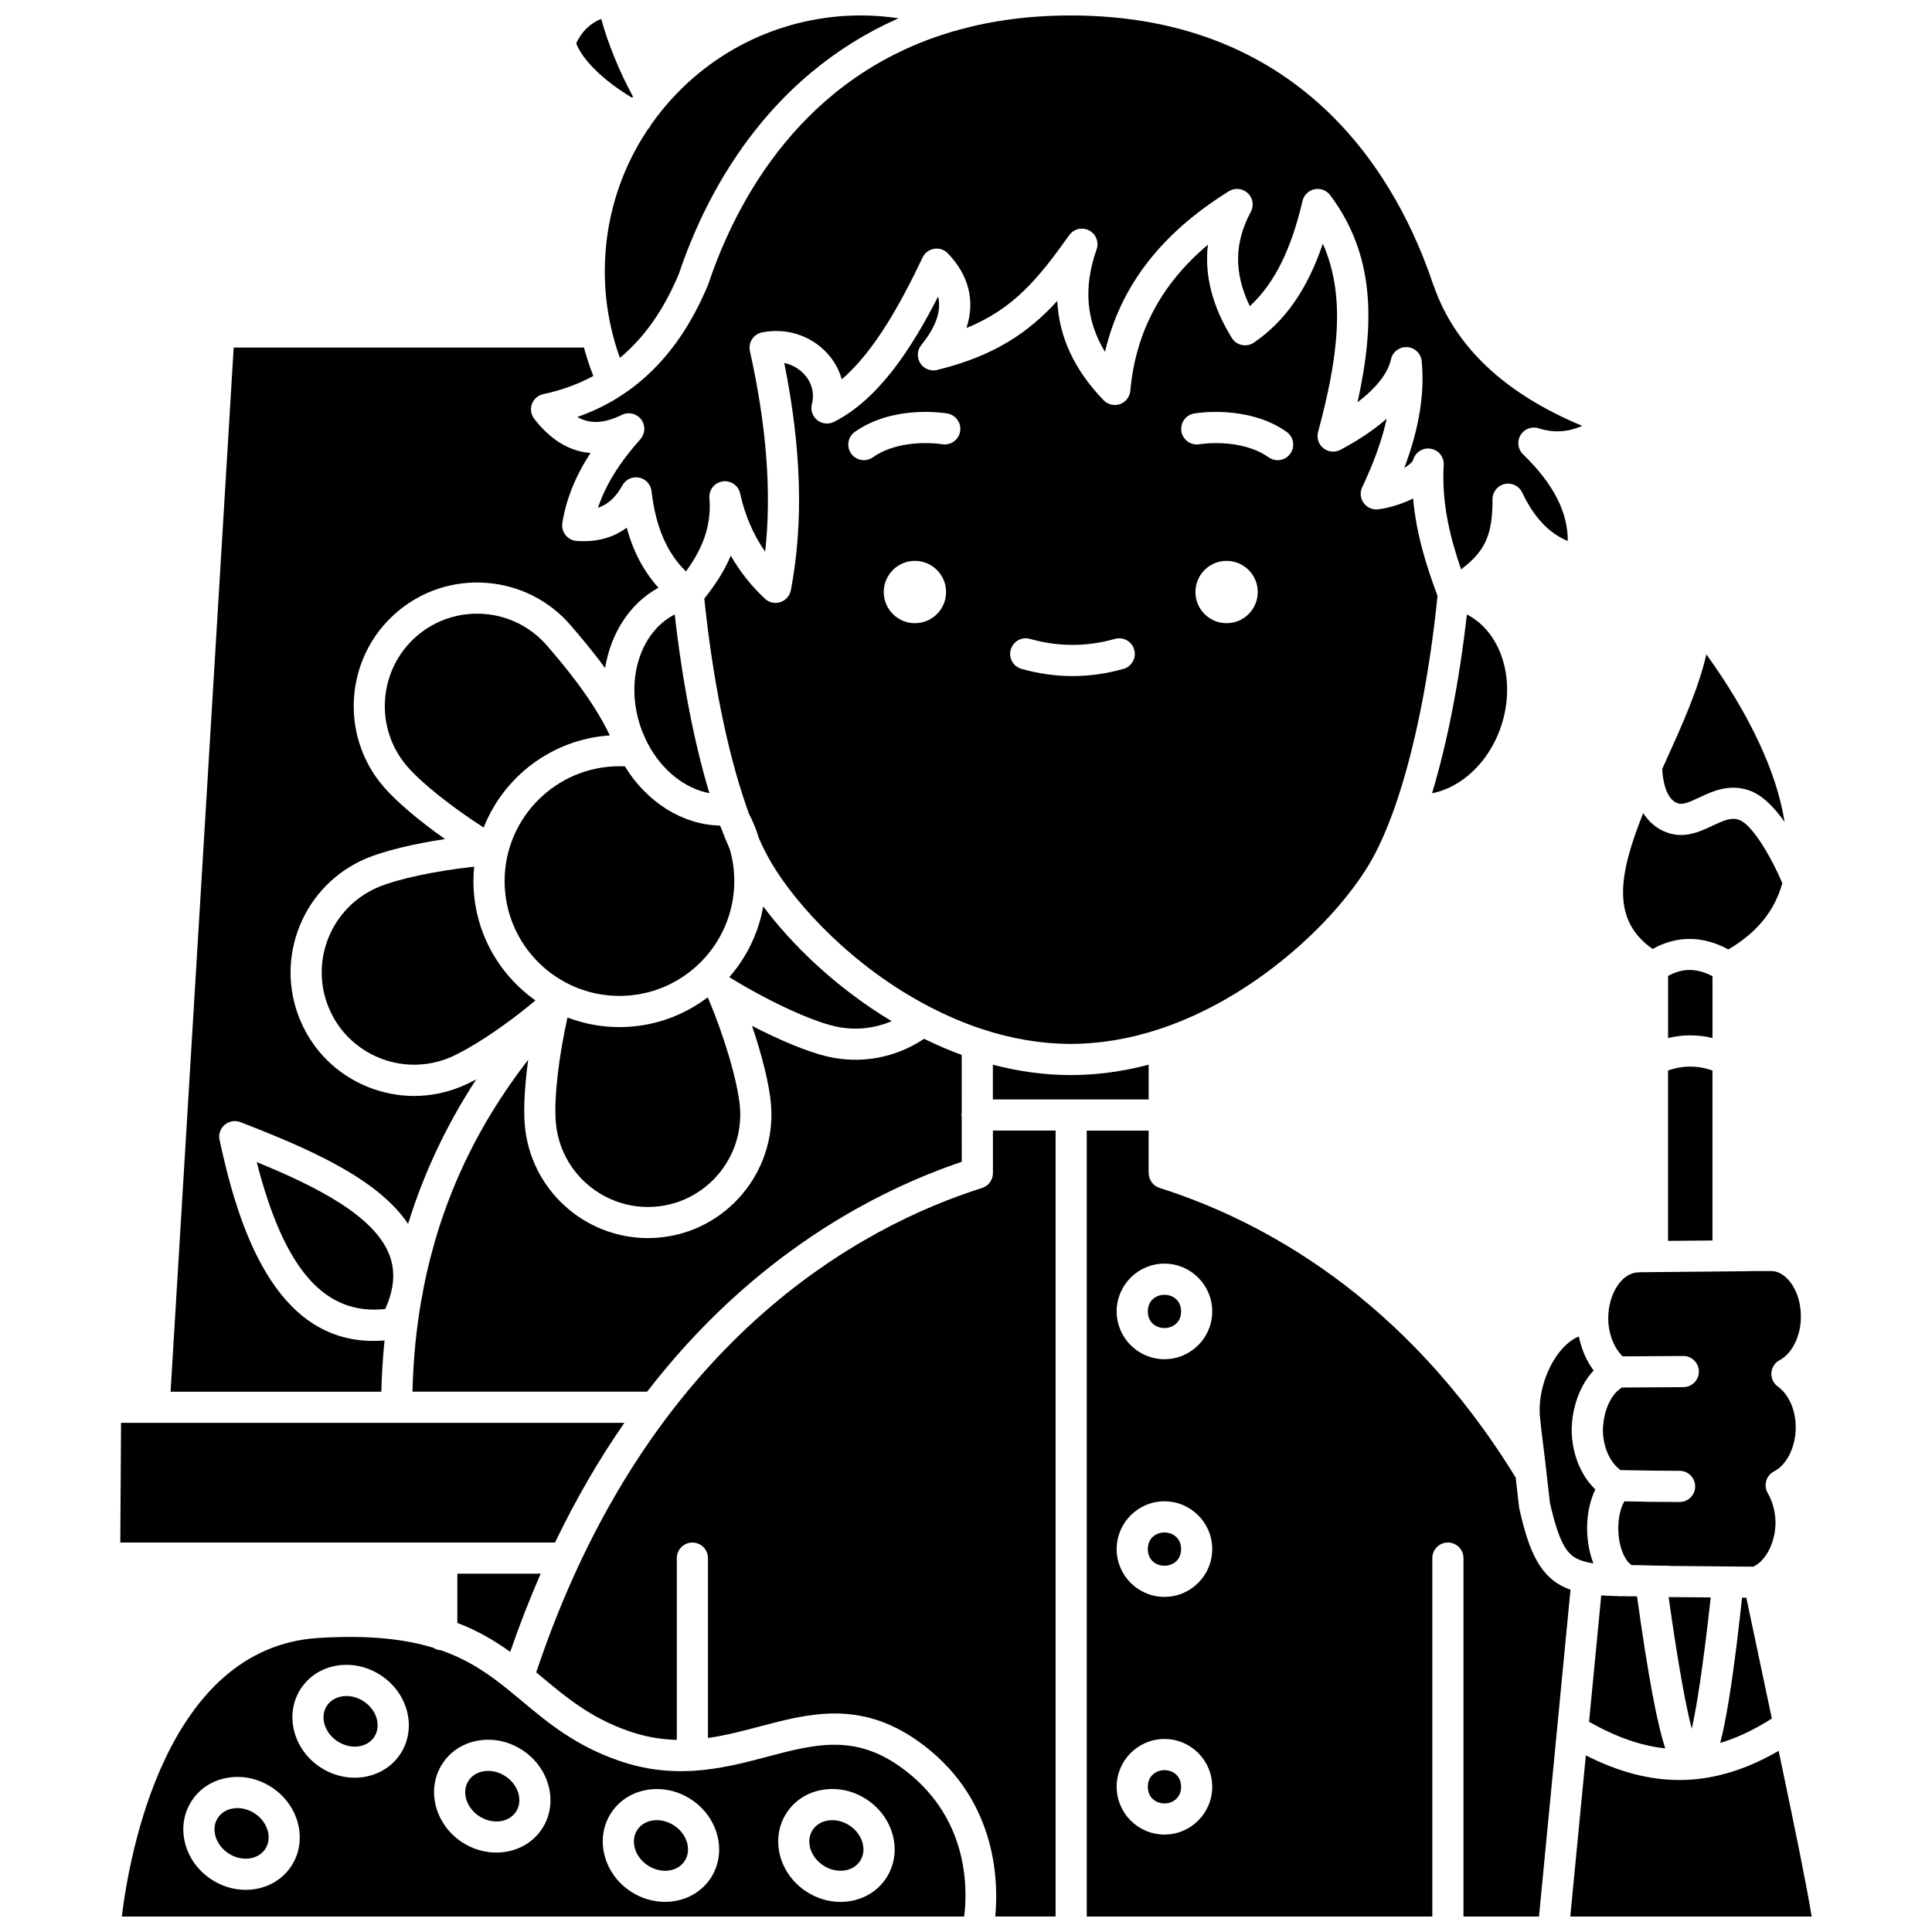
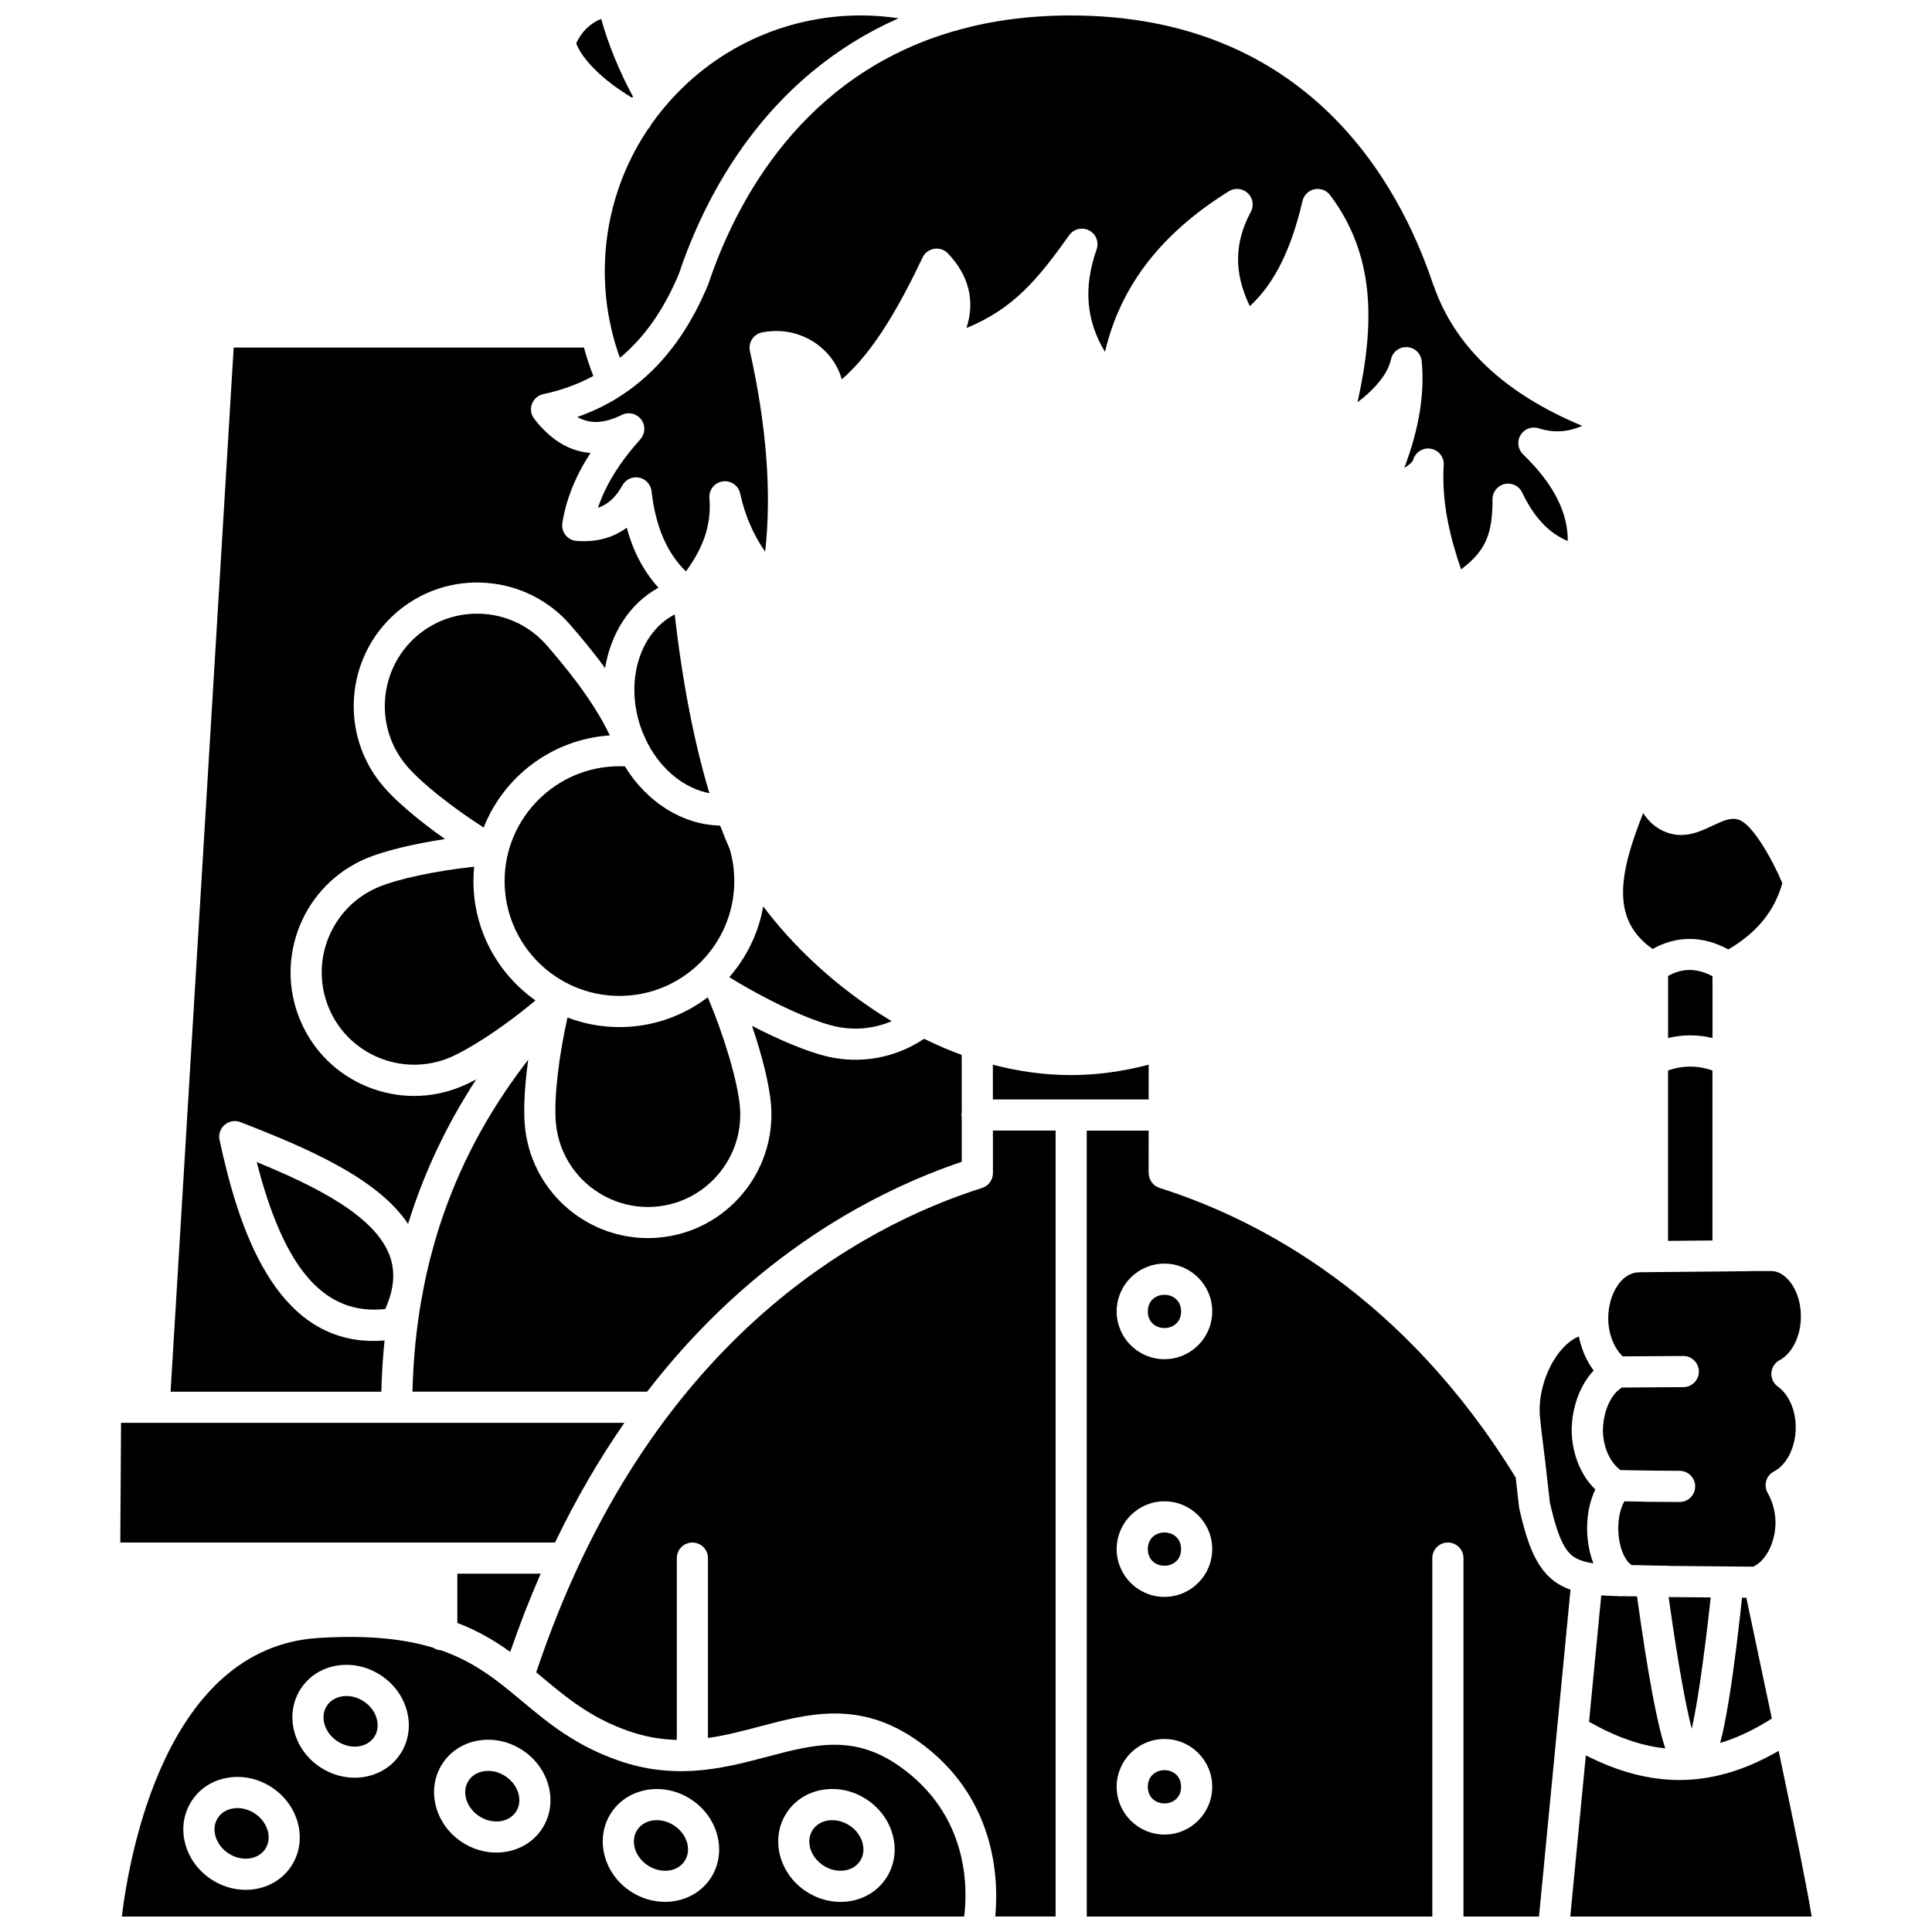
<svg xmlns="http://www.w3.org/2000/svg" width="800px" height="800px" version="1.1" viewBox="144 144 512 512">
  <defs>
    <clipPath id="f">
      <path d="m304 148.09h79v90.906h-79z" />
    </clipPath>
    <clipPath id="e">
      <path d="m297 148.09h267v147.91h-267z" />
    </clipPath>
    <clipPath id="d">
      <path d="m176 577h224v74.902h-224z" />
    </clipPath>
    <clipPath id="c">
      <path d="m286 443h138v208.9h-138z" />
    </clipPath>
    <clipPath id="b">
      <path d="m431 443h130v208.9h-130z" />
    </clipPath>
    <clipPath id="a">
      <path d="m560 607h65v44.902h-65z" />
    </clipPath>
  </defs>
  <path d="m407.12 426.16 0.004 9.203h41.281l0.004-9.207c-6.926 1.816-13.855 2.75-20.656 2.75-6.793 0-13.711-0.934-20.633-2.746z" />
  <path d="m308.16 416.19c-4.848 0-9.488-0.906-13.766-2.539-2.359 10.469-3.621 21.582-3.098 27.711 1.094 13.461 12.934 23.504 26.398 22.418 13.445-1.094 23.496-12.938 22.398-26.398-0.57-6.664-4.078-18.625-8.535-29.094-6.504 4.953-14.613 7.902-23.398 7.902z" />
-   <path d="m289 315.14c-8.789-10.234-24.273-11.406-34.52-2.609-10.219 8.809-11.391 24.297-2.613 34.523 3.758 4.391 11.773 10.77 20.305 16.25 5.375-13.582 18.219-23.418 33.445-24.41-4.66-9.777-12.449-18.891-16.363-23.461z" />
+   <path d="m289 315.14c-8.789-10.234-24.273-11.406-34.52-2.609-10.219 8.809-11.391 24.297-2.613 34.523 3.758 4.391 11.773 10.77 20.305 16.25 5.375-13.582 18.219-23.418 33.445-24.41-4.66-9.777-12.449-18.891-16.363-23.461" />
  <path d="m314.37 338.23c0.012 0.027 0.023 0.059 0.039 0.086 0.004 0.008 0.008 0.016 0.012 0.023 0 0.004 0.004 0.008 0.004 0.008 0.402 0.984 0.844 1.945 1.316 2.856 3.754 7.039 9.82 11.781 16.258 13-4.004-13.246-7.199-29.703-9.188-47.371-9.43 4.836-13.363 18.094-8.789 30.531 0.016 0.039 0.027 0.078 0.043 0.121 0.078 0.25 0.195 0.496 0.305 0.746z" />
  <path d="m308.16 347.06c-16.781 0-30.434 13.652-30.434 30.434s13.652 30.434 30.434 30.434 30.434-13.652 30.434-30.434c0-3.019-0.426-5.91-1.258-8.598-0.891-2.016-1.641-3.856-2.281-5.602-0.012-0.02-0.02-0.039-0.031-0.059-0.078-0.152-0.152-0.305-0.23-0.453-9.812-0.191-19.316-6.094-25.199-15.688-0.5-0.027-0.973-0.035-1.434-0.035z" />
  <path d="m380.29 414.62c-15.012-9.016-26.617-20.504-34.027-30.418-1.25 7.109-4.438 13.551-9.008 18.762 0.086 0.047 0.176 0.082 0.258 0.133 9.684 6.008 21 11.281 27.52 12.832 5.184 1.23 10.496 0.738 15.258-1.309z" />
  <g clip-path="url(#f)">
    <path d="m305.99 231.02c0.598 2.684 1.375 5.289 2.289 7.82 6.496-5.394 11.695-12.809 15.672-22.371 0.004-0.008 0.008-0.016 0.008-0.023 7.363-21.863 19.484-40.281 35.062-53.266 7.062-5.887 14.781-10.664 23.113-14.332-3.293-0.492-6.633-0.758-10.004-0.758-20.258 0-39.297 8.953-52.242 24.562-1.242 1.496-2.359 2.965-3.352 4.375-0.035 0.078-0.055 0.156-0.094 0.23-0.203 0.387-0.461 0.723-0.754 1.016-7.465 11.156-11.414 24.156-11.414 37.668 0.008 5.156 0.582 10.23 1.715 15.078z" />
  </g>
  <path d="m244.29 379.08c-12.453 5.223-18.352 19.598-13.137 32.043 5.184 12.449 19.543 18.34 32.02 13.148 4.703-1.98 13.594-7.484 22.73-15.152-9.934-7.012-16.438-18.57-16.438-31.625 0-1.289 0.066-2.559 0.191-3.816-10.008 1.078-19.996 3.176-25.367 5.402z" />
  <path d="m311.52 169.91c0.078-0.102 0.156-0.203 0.234-0.305-3.543-6.477-6.578-13.895-8.43-20.598-2.945 1.191-5.106 3.305-6.633 6.457 1.723 4.519 7.352 9.98 14.828 14.445z" />
-   <path d="m541.49 337.37c4.582-12.453 0.641-25.73-8.75-30.531-1.988 17.594-5.195 34.051-9.234 47.387 7.598-1.473 14.688-7.894 17.984-16.855z" />
  <path d="m256.21 485.56c-0.121 0.871-0.285 1.75-0.496 2.637-1.402 7.926-2.199 16.125-2.402 24.613h62.188c28.246-36.648 61.043-53.367 83.375-60.922l-0.008-11.766c-0.031-0.207-0.062-0.418-0.062-0.637 0-0.215 0.031-0.422 0.062-0.629l-0.008-15.293c-3.285-1.199-6.625-2.633-9.977-4.273-7.562 5.078-16.805 6.789-25.758 4.664-5.086-1.207-12.363-4.215-19.832-8.094 2.707 7.961 4.59 15.605 5.035 20.82 1.465 18.016-11.977 33.852-29.961 35.316-0.898 0.074-1.793 0.109-2.676 0.109-16.871 0-31.23-12.984-32.621-30.07-0.367-4.293-0.012-10.457 0.914-17.207-14.223 18.348-23.422 38.453-27.773 60.73z" />
  <path d="m581.96 395.48c6.438-3.578 13.289-3.535 20.066 0.125 7.551-4.41 12.254-10.18 14.309-17.555-2.731-6.473-7.875-15.559-11.488-16.793-2.043-0.695-4 0.141-7.019 1.566-3.523 1.664-7.902 3.731-12.945 1.449-2.422-1.098-4.16-2.836-5.414-4.797-6.734 16.816-8.328 28.441 2.492 36.004z" />
  <path d="m573 533.22c0.047 0.039 0.094 0.078 0.141 0.121 0.098 0.09 0.203 0.176 0.309 0.254l5.535 0.086c0.012 0 0.02 0.004 0.031 0.004s0.02-0.004 0.031-0.004l2.867 0.051 7.223 0.051c2.281 0.016 4.117 1.879 4.102 4.16-0.016 2.269-1.863 4.102-4.129 4.102h-0.031l-8.422-0.051c-0.043 0-0.082 0-0.125-0.004l-1.691-0.051-4.375-0.07c-2.422 4.242-2.062 12.094 0.809 15.84 0.031 0.043 0.066 0.086 0.098 0.133 0.148 0.191 0.566 0.57 1.023 0.93h0.746 0.121l7.195 0.156h1.395c0.238 0 0.469 0.02 0.691 0.059l22.078 0.195c0.227-0.113 0.457-0.234 0.707-0.371 3.074-1.934 5.16-6.469 5.199-11.32-0.039-2.809-0.754-5.543-2.07-7.824-0.566-0.98-0.703-2.148-0.383-3.234 0.32-1.086 1.074-1.992 2.082-2.508 3.371-1.723 5.727-6.492 5.727-11.598 0.039-4.539-1.816-8.789-4.723-10.859-1.168-0.832-1.82-2.207-1.723-3.637 0.094-1.43 0.926-2.707 2.191-3.379 3.348-1.77 5.66-6.539 5.621-11.59 0-6.617-3.516-11.258-6.914-11.938-0.242-0.043-0.672-0.078-1.078-0.078h-4.356l-2.703 0.051-4.211 0.039h-0.012-0.012l-19.855 0.188c-0.059 0.004-0.109 0.016-0.168 0.016-0.047 0-0.09-0.012-0.137-0.012l-3.266 0.031c-0.172 0.027-0.348 0.043-0.523 0.051-4.234 0.137-7.812 5.695-7.812 12.145 0 4.023 1.477 7.836 3.832 10.098l16.027-0.105h0.027c2.269 0 4.113 1.832 4.129 4.102v0.027c0 2.269-1.832 4.113-4.102 4.129l-16.328 0.105c-0.625 0.445-1.223 0.938-1.75 1.508-1.504 1.762-2.586 4.32-3.043 7.227-0.121 0.723-0.168 1.539-0.211 2.402 0.008 4.258 1.625 8.223 4.215 10.375z" />
  <path d="m586.05 427.7v45.145l11.773-0.105-0.004-45.039c-3.941-1.391-7.828-1.391-11.77 0z" />
  <path d="m597.83 402.71c-4.16-2.191-7.906-2.215-11.773-0.078v16.453c3.922-0.945 7.856-0.945 11.773 0z" />
  <path d="m245.91 499.23c-1.008 0.082-1.996 0.129-2.957 0.129-26.133 0-35.762-29.922-40.77-53.266-0.32-1.484 0.203-3.023 1.359-4.008s2.758-1.254 4.172-0.707c18.176 7.047 36.34 14.918 44.43 26.965 4.188-13.52 10.219-26.297 18.059-38.297-1.367 0.727-2.656 1.348-3.836 1.848-8.086 3.367-16.98 3.391-25.066 0.078-8.094-3.32-14.402-9.59-17.762-17.656-6.973-16.637 0.91-35.863 17.578-42.852 4.82-2 12.477-3.844 20.809-5.106-6.922-4.887-12.949-9.984-16.316-13.922-11.734-13.668-10.172-34.379 3.496-46.16 6.637-5.695 15.086-8.473 23.816-7.809 8.727 0.66 16.668 4.672 22.359 11.301l0.254 0.297c2.164 2.527 5.449 6.371 8.82 10.984 1.504-9.199 6.527-17.156 14.148-21.297-3.879-4.266-6.68-9.527-8.406-15.918-3.644 2.711-8.082 3.894-13.285 3.519-1.152-0.082-2.219-0.645-2.941-1.551-0.719-0.906-1.023-2.074-0.844-3.219 1-6.269 3.461-12.398 7.465-18.547-5.566-0.414-10.555-3.426-14.906-9.02-0.875-1.125-1.109-2.621-0.617-3.957 0.492-1.336 1.633-2.328 3.027-2.621 4.824-1.016 9.223-2.625 13.238-4.809-0.965-2.445-1.785-4.961-2.484-7.523l-92.824-0.004-16.723 276.71h55.852c0.109-4.598 0.398-9.125 0.855-13.59z" />
-   <path d="m588.29 356.76c1.41 0.641 2.914 0.066 6.008-1.395 3.519-1.66 7.898-3.727 13.211-1.914 3.527 1.203 6.742 4.562 9.418 8.371-1.992-12.918-9.109-28.262-20.715-44.41-2.176 9.352-6.625 19.164-10.969 28.738-0.246 0.543-0.488 1.078-0.73 1.613 0.082 2.519 0.832 7.66 3.777 8.996z" />
  <path d="m592.33 602.14c1.297-5.719 2.973-16.188 5.031-34.809l-11.16-0.09c2.637 18.699 4.641 29.184 6.129 34.898z" />
  <path d="m585.31 607.33c-2.191-6.742-4.488-18.828-7.481-40.273l-0.758-0.023h-1.988c-0.176 0-0.352-0.012-0.527-0.035-0.035-0.004-0.078 0-0.109-0.004-0.301 0.02-0.59 0.027-0.859 0.027-0.473 0-0.898-0.023-1.27-0.043-0.223-0.012-0.445-0.023-0.672-0.027-1.199-0.031-2.285-0.082-3.301-0.152l-3.227 33.496c7.133 4.027 13.746 6.375 20.191 7.035z" />
  <g clip-path="url(#e)">
    <path d="m331.73 219.24c-0.027 0.082-0.059 0.16-0.09 0.242 0 0 0 0.004-0.004 0.004-0.004 0.008-0.004 0.016-0.008 0.023-0.059 0.145-0.125 0.277-0.184 0.422-0.008 0.02-0.012 0.031-0.023 0.051v0.004c-7.387 17.547-18.938 29.129-34.422 34.516 3.402 1.961 7.125 1.723 11.82-0.562 1.773-0.863 3.91-0.352 5.102 1.223 1.188 1.574 1.098 3.769-0.219 5.242-5.555 6.211-9.262 12.203-11.234 18.172 2.668-0.895 4.75-2.836 6.477-5.953 0.871-1.574 2.656-2.402 4.418-2.051 1.762 0.348 3.098 1.797 3.301 3.582 1.07 9.383 4.07 16.379 9.121 21.27 3.793-5.176 6.906-11.449 6.215-19.406-0.188-2.172 1.34-4.113 3.496-4.438s4.191 1.074 4.652 3.203c1.25 5.734 3.473 10.895 6.629 15.418 1.73-15.719 0.391-33.211-4.043-53.164-0.242-1.086-0.035-2.219 0.57-3.148 0.605-0.93 1.562-1.578 2.648-1.797 6.348-1.27 12.746 0.734 17.109 5.359 1.934 2.051 3.293 4.473 4.016 7.062 8.891-7.582 15.996-20.887 21.422-32.281 0.582-1.227 1.734-2.086 3.074-2.301 1.34-0.219 2.703 0.242 3.641 1.227 5.606 5.871 7.234 12.672 4.906 19.773 12.609-5.152 19.082-13.164 27.234-24.605 1.195-1.676 3.438-2.215 5.266-1.27 1.828 0.949 2.676 3.098 1.992 5.039-3.519 9.973-2.797 18.926 2.231 27.156 4.059-17.426 14.871-31.418 32.828-42.57 1.59-0.988 3.644-0.781 5.008 0.5 1.363 1.285 1.691 3.32 0.805 4.969-4.402 8.156-4.512 16.191-0.266 24.984 6.465-5.934 10.949-14.934 13.961-27.879 0.363-1.566 1.602-2.777 3.176-3.106 1.57-0.328 3.191 0.281 4.156 1.57 11.785 15.762 11.953 33.59 7.246 54.891 4.957-3.781 8.078-7.734 8.867-11.379 0.43-1.988 2.242-3.363 4.277-3.25 2.031 0.121 3.676 1.703 3.867 3.727 0.824 8.578-0.688 17.895-4.609 28.285 1.281-0.773 2.18-1.566 2.359-2.176 0.594-2.016 2.602-3.266 4.672-2.902 2.07 0.363 3.535 2.219 3.41 4.316-0.594 9.906 1.66 19.098 4.602 27.656 6.578-4.941 8.34-9.391 8.332-18.594-0.004-1.934 1.336-3.609 3.223-4.035 1.883-0.422 3.812 0.516 4.641 2.262 3.098 6.551 7.074 10.789 12.078 12.848 0.051-7.68-3.859-15.238-11.855-22.973-1.379-1.336-1.656-3.445-0.672-5.09 0.988-1.645 2.977-2.394 4.805-1.809 3.922 1.262 7.738 1.055 11.547-0.648-20.484-8.5-33.684-20.934-39.316-37.02-0.047-0.105-0.098-0.215-0.133-0.305-0.031-0.082-0.062-0.16-0.09-0.242-8.879-26.59-33.176-71.188-96.012-71.188-11.027 0-20.867 1.379-29.645 3.793-0.41 0.199-0.859 0.324-1.332 0.375-40.254 11.68-57.773 45.312-65.043 66.977z" />
  </g>
-   <path d="m506.8 373.1c2.441-4.059 4.816-9.395 7.055-15.863v-0.004c0.004-0.016 0.012-0.027 0.016-0.043 5.027-14.562 8.949-34.16 11.086-55.27-2.969-7.969-5.656-16.5-6.465-25.809-3.422 1.695-7.098 2.629-9.32 2.871-1.488 0.152-2.945-0.496-3.812-1.715-0.863-1.219-1.004-2.812-0.363-4.164 3.109-6.535 5.266-12.555 6.496-18.145-3.836 3.367-8.281 6.133-12.273 8.246-1.453 0.77-3.223 0.605-4.508-0.422s-1.84-2.715-1.41-4.305c5.293-19.629 7.453-35.996 1.258-49.895-4.102 12.145-10.023 20.594-18.281 26.215-0.93 0.637-2.086 0.859-3.188 0.625s-2.062-0.91-2.652-1.871c-5.172-8.387-7.285-16.652-6.332-24.707-12.414 10.477-19.168 23.234-20.562 38.723-0.145 1.609-1.215 2.988-2.738 3.523-1.523 0.535-3.219 0.137-4.344-1.023-7.734-8.004-11.836-16.816-12.273-26.324-7.578 8.32-16.645 14.586-31.844 18.301-1.723 0.422-3.523-0.305-4.473-1.805s-0.832-3.438 0.285-4.812c4.445-5.465 5.223-9.648 4.461-12.863-7.019 13.75-15.758 27.254-27.602 33.234-1.449 0.73-3.191 0.547-4.457-0.473-1.262-1.02-1.812-2.684-1.402-4.254 0.746-2.852-0.023-5.754-2.106-7.957-1.418-1.504-3.234-2.5-5.215-2.918 4.566 22.723 5.137 42.465 1.742 60.227-0.281 1.48-1.348 2.688-2.781 3.152-1.434 0.465-3.004 0.113-4.102-0.918-3.609-3.387-6.625-7.195-9.031-11.395-1.863 4.406-4.457 8.168-7.019 11.367 2.144 20.805 5.988 40.004 10.875 54.273 0.043 0.098 0.066 0.199 0.098 0.297 0.289 0.863 0.566 1.66 0.84 2.43 1.113 2.102 1.992 4.258 2.613 6.41 1.105 2.531 2.32 4.906 3.609 7.055 6.465 10.785 21.258 27.137 41.68 37.73 4.691 2.43 9.363 4.414 13.879 5.894 7.898 2.606 15.797 3.926 23.492 3.926s15.594-1.32 23.484-3.922c25.176-8.266 46.457-28.406 55.586-43.625zm-37.742-63.949c-4.562 0-8.258-3.699-8.258-8.258 0-4.562 3.699-8.258 8.258-8.258 4.562 0 8.258 3.699 8.258 8.258s-3.699 8.258-8.258 8.258zm-8.621-55.562c0.574-0.102 14.227-2.402 24.531 4.859 1.863 1.312 2.312 3.891 0.996 5.754-0.805 1.141-2.082 1.754-3.379 1.754-0.82 0-1.652-0.246-2.375-0.754-7.461-5.258-18.242-3.492-18.352-3.473-2.242 0.383-4.379-1.121-4.769-3.363-0.387-2.246 1.105-4.383 3.348-4.777zm-73.973 55.562c-4.562 0-8.258-3.699-8.258-8.258 0-4.562 3.699-8.258 8.258-8.258 4.562 0 8.258 3.699 8.258 8.258 0.004 4.559-3.695 8.258-8.258 8.258zm11.973-50.781c-0.395 2.242-2.535 3.738-4.773 3.352-0.188-0.031-10.918-1.762-18.352 3.473-0.723 0.508-1.551 0.754-2.375 0.754-1.297 0-2.574-0.609-3.379-1.754-1.312-1.863-0.867-4.441 0.996-5.754 10.305-7.262 23.957-4.957 24.531-4.859 2.246 0.402 3.746 2.543 3.352 4.789zm43.301 62.887c-4.477 1.27-9.023 1.91-13.516 1.91-4.492 0-9.035-0.645-13.516-1.91-2.195-0.621-3.469-2.902-2.848-5.098 0.621-2.195 2.902-3.469 5.098-2.848 7.488 2.121 15.039 2.121 22.527 0 2.195-0.621 4.477 0.656 5.098 2.848 0.625 2.195-0.652 4.477-2.844 5.098z" />
  <path d="m609.96 582.4c-0.281-1.328-0.566-2.676-0.855-4.055l-2.309-10.93-1.133-0.016c-0.746 6.832-1.938 17.582-3.477 26.965-0.781 4.766-1.527 8.551-2.316 11.535 4.469-1.332 8.988-3.488 13.688-6.469-1.059-5.027-2.215-10.484-3.473-16.43-0.051-0.195-0.098-0.395-0.125-0.602z" />
  <path d="m560.83 519.13c0.691-4.398 2.469-8.453 4.992-11.367 0.012-0.012 0.027-0.023 0.039-0.035s0.02-0.031 0.031-0.043c0.148-0.16 0.297-0.32 0.449-0.477-1.906-2.543-3.254-5.664-3.926-9.035-1.211 0.496-2.363 1.25-3.438 2.281-4.488 4.207-7.375 12.027-6.906 18.645l0.391 3.762 0.969 7.875 1.305 11.465c2.531 11.203 4.731 13.984 7.891 15.176 0.035 0.012 0.07 0.027 0.105 0.043 0.941 0.387 2.086 0.672 3.535 0.879-2.356-6.062-2.242-13.918 0.512-19.57-3.945-3.812-6.269-9.68-6.269-15.977 0-0.074 0.004-0.145 0.004-0.219 0.062-1.098 0.121-2.227 0.316-3.402z" />
  <g clip-path="url(#d)">
    <path d="m382.32 612.03c-12.148-8.523-22.73-5.723-34.988-2.477-6.059 1.605-12.559 3.312-19.652 3.731-0.066 0.004-0.125 0.02-0.191 0.02-0.016 0-0.027-0.004-0.043-0.004-5.981 0.328-12.379-0.27-19.301-2.652-11.652-4.012-18.883-10.055-25.875-15.895-1.168-0.977-2.332-1.945-3.512-2.902-0.086-0.066-0.176-0.133-0.258-0.207-5-4.031-10.316-7.75-17.652-10.312-0.758-0.043-1.465-0.273-2.059-0.672-7.551-2.297-17.172-3.422-30.488-2.578-40.438 2.566-50.062 57.699-52.016 73.82h223.23c0.945-7.543 1.273-26.914-17.195-39.871zm-161.11 26.48c-2.18 3.332-5.637 5.512-9.734 6.137-0.789 0.121-1.582 0.18-2.379 0.18-3.164 0-6.312-0.949-9.074-2.758-3.457-2.262-5.918-5.625-6.938-9.473-1.059-4.004-0.441-8.047 1.738-11.375 2.18-3.332 5.637-5.512 9.734-6.137 3.93-0.602 7.996 0.312 11.453 2.574 7.277 4.769 9.609 14.121 5.199 20.852zm28.891-29.707c-2.695 4.109-7.289 6.309-12.113 6.309-3.074 0-6.242-0.891-9.074-2.746-7.273-4.766-9.605-14.117-5.195-20.848 2.18-3.332 5.637-5.512 9.734-6.137 3.93-0.605 7.996 0.312 11.453 2.578 3.457 2.262 5.918 5.625 6.938 9.473 1.055 4 0.438 8.039-1.742 11.371zm37.547 19.84c-2.695 4.109-7.289 6.309-12.117 6.309-3.074 0-6.242-0.891-9.074-2.742-7.273-4.766-9.605-14.117-5.195-20.848 2.184-3.332 5.641-5.512 9.734-6.137 3.93-0.602 7.996 0.312 11.453 2.578 7.277 4.758 9.609 14.113 5.199 20.84zm44.703 13.062c-2.695 4.109-7.289 6.309-12.117 6.309-3.074 0-6.242-0.891-9.074-2.742-7.273-4.766-9.605-14.117-5.195-20.848s13.914-8.328 21.188-3.562c7.277 4.762 9.605 14.113 5.199 20.844zm46.496 0c-2.18 3.332-5.637 5.512-9.734 6.137-0.789 0.121-1.582 0.18-2.379 0.18-3.16 0-6.312-0.945-9.074-2.754-7.273-4.766-9.605-14.117-5.195-20.848 2.18-3.332 5.637-5.512 9.734-6.137 3.93-0.602 8 0.312 11.453 2.578 3.457 2.262 5.918 5.625 6.938 9.473 1.059 4 0.441 8.039-1.742 11.371z" />
  </g>
  <path d="m457 617.52c0 5.875-8.812 5.875-8.812 0s8.812-5.875 8.812 0" />
  <g clip-path="url(#c)">
    <path d="m407.14 454.88h-0.004c0 1.754-1.105 3.379-2.863 3.938-31.562 9.988-88.582 39.934-118.17 128.37 0.492 0.406 0.98 0.816 1.469 1.223 6.715 5.609 13.055 10.906 23.27 14.426 4.379 1.508 8.531 2.152 12.523 2.254l-0.004-48.172c0-2.281 1.848-4.129 4.129-4.129s4.129 1.848 4.129 4.129v47.664c4.672-0.66 9.168-1.844 13.602-3.019 13.055-3.457 26.555-7.031 41.848 3.699 20.953 14.703 21.617 36.75 20.691 46.633h15.984v-208.28h-16.609z" />
  </g>
  <path d="m369.12 627.77c-1.406-0.922-2.988-1.406-4.551-1.406-0.375 0-0.754 0.027-1.125 0.086-1.75 0.27-3.195 1.156-4.078 2.5-1.914 2.922-0.652 7.144 2.812 9.414 1.746 1.145 3.762 1.613 5.676 1.32 1.75-0.266 3.195-1.156 4.078-2.5s1.117-3.027 0.664-4.738c-0.492-1.871-1.73-3.535-3.477-4.676z" />
  <path d="m457 491.54c0 5.875-8.812 5.875-8.812 0s8.812-5.875 8.812 0" />
  <path d="m457 554.53c0 5.875-8.812 5.875-8.812 0s8.812-5.875 8.812 0" />
  <g clip-path="url(#b)">
    <path d="m559.66 565.08c-7.551-2.879-10.496-9.988-13.027-21.293-0.031-0.145-0.059-0.289-0.074-0.438l-0.883-7.773c-29.492-48.023-67.57-68.258-94.391-76.766-1.758-0.559-2.859-2.184-2.863-3.934h-0.027l0.004-11.258h-16.402l0.004 208.28h91.578v-94.984c0-2.281 1.848-4.129 4.129-4.129s4.129 1.848 4.129 4.129v94.984h20.016l8.348-86.621c-0.18-0.066-0.363-0.129-0.539-0.199zm-107.07 65.098c-6.984 0-12.664-5.68-12.664-12.664s5.68-12.664 12.664-12.664 12.664 5.68 12.664 12.664c0.004 6.984-5.68 12.664-12.664 12.664zm0-62.988c-6.984 0-12.664-5.68-12.664-12.664s5.68-12.664 12.664-12.664 12.664 5.68 12.664 12.664c0.004 6.984-5.68 12.664-12.664 12.664zm0-62.988c-6.984 0-12.664-5.68-12.664-12.664 0-6.984 5.68-12.664 12.664-12.664s12.664 5.68 12.664 12.664c0.004 6.984-5.68 12.664-12.664 12.664z" />
  </g>
  <g clip-path="url(#a)">
    <path d="m615.36 607.99c-7.422 4.301-14.676 6.805-21.969 7.516-0.227 0.035-0.461 0.055-0.699 0.062-1.207 0.098-2.414 0.152-3.625 0.152-8.066 0-16.238-2.18-24.805-6.523l-4.121 42.703h63.973c-1.48-8.879-4.027-21.414-8.754-43.91z" />
  </g>
  <path d="m322.63 627.77c-1.449-0.949-3.059-1.41-4.578-1.41-2.117 0-4.062 0.891-5.176 2.59-1.914 2.922-0.652 7.144 2.812 9.414s7.84 1.738 9.754-1.18c1.914-2.922 0.652-7.144-2.812-9.414z" />
  <path d="m212.04 451.97c7.281 28.488 17.961 40.66 34.055 38.938 2.375-5.285 2.746-9.957 1.141-14.234-3.918-10.414-19.312-18.215-35.195-24.703z" />
  <path d="m240.38 594.87v0c-1.406-0.922-2.988-1.406-4.551-1.406-0.375 0-0.754 0.027-1.125 0.086-1.75 0.27-3.195 1.156-4.078 2.5-1.914 2.922-0.652 7.144 2.812 9.414 3.465 2.269 7.84 1.742 9.754-1.18 0.879-1.344 1.117-3.027 0.664-4.738-0.496-1.871-1.73-3.535-3.477-4.676z" />
  <path d="m211.49 624.57c-1.406-0.922-2.988-1.406-4.551-1.406-0.375 0-0.754 0.027-1.125 0.086-1.75 0.266-3.195 1.156-4.078 2.5s-1.117 3.027-0.664 4.738c0.496 1.871 1.73 3.531 3.477 4.676s3.762 1.613 5.676 1.32c1.75-0.27 3.195-1.156 4.078-2.5 1.914-2.922 0.652-7.144-2.812-9.414z" />
  <path d="m277.93 614.71c-1.406-0.922-2.988-1.406-4.551-1.406-0.375 0-0.754 0.027-1.125 0.086-1.746 0.27-3.195 1.156-4.078 2.5-1.914 2.922-0.652 7.144 2.812 9.414s7.84 1.738 9.754-1.18c1.914-2.922 0.652-7.144-2.812-9.414z" />
  <path d="m279.21 581.77c2.519-7.289 5.223-14.191 8.078-20.723h-22.086v13.047c5.516 2.106 9.996 4.777 14.008 7.676z" />
  <path d="m309.46 521.07h-133.38l-0.199 31.715h115.21c5.68-11.824 11.867-22.352 18.375-31.715z" />
</svg>